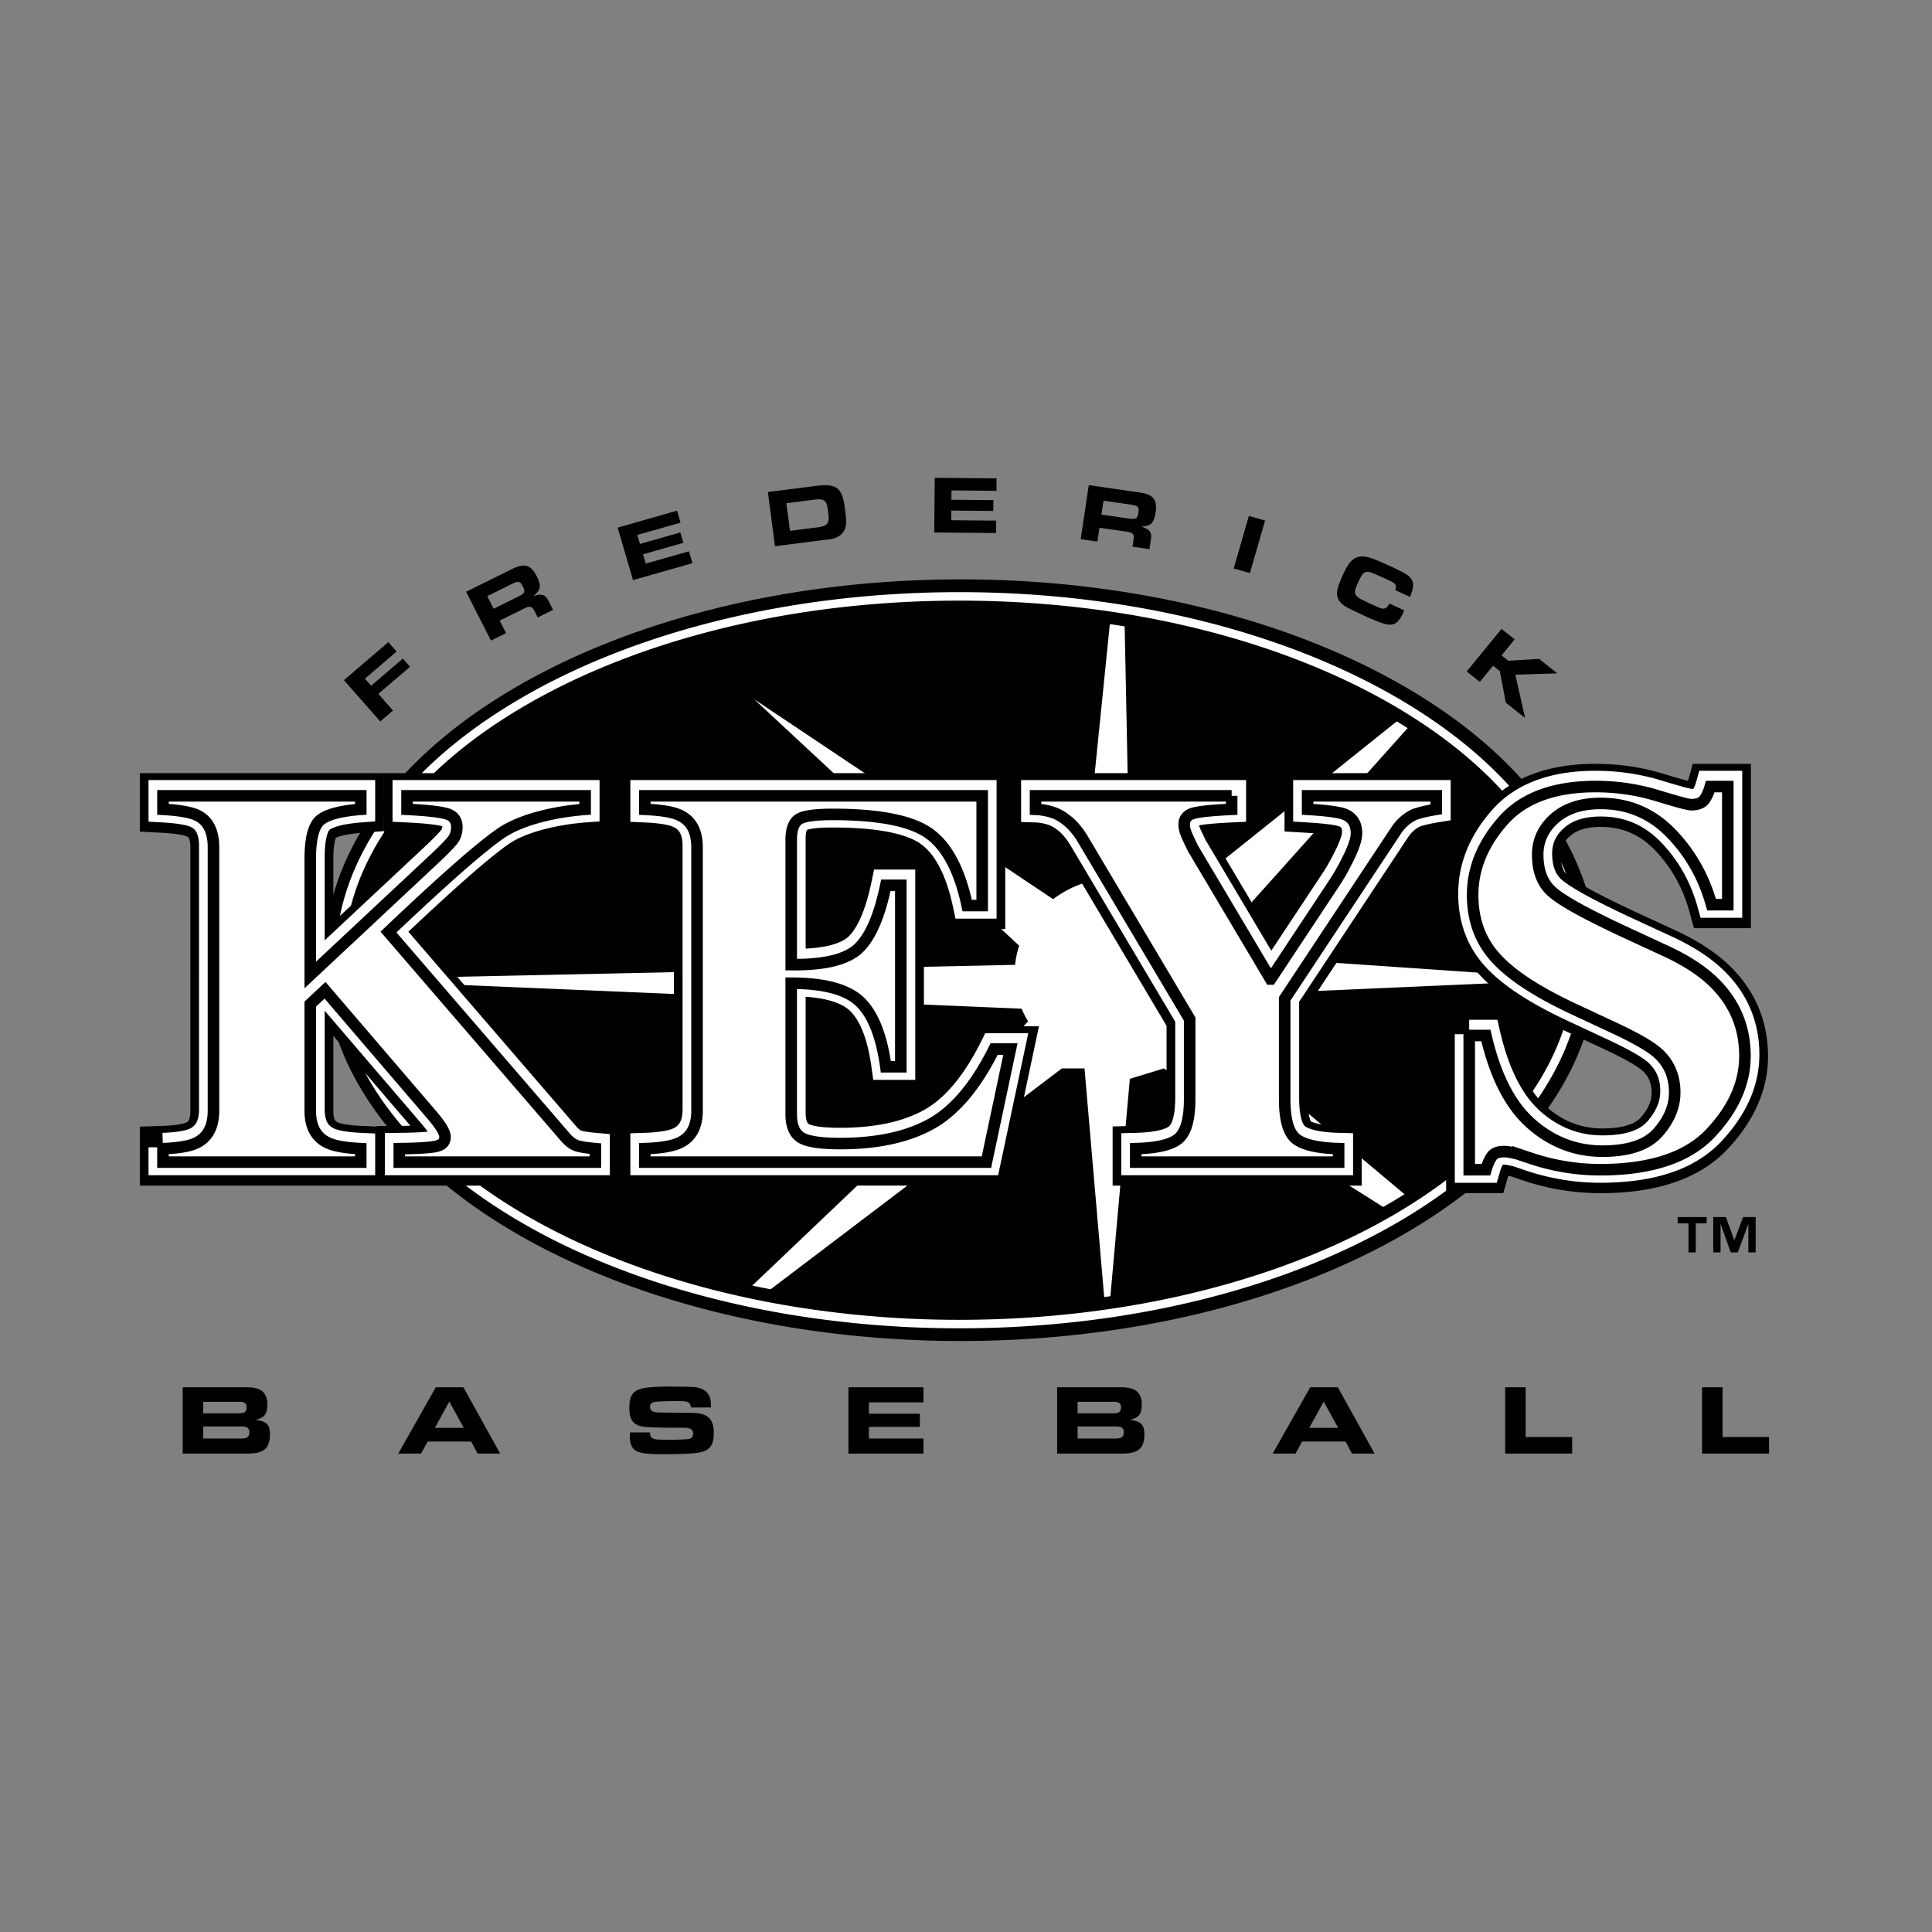
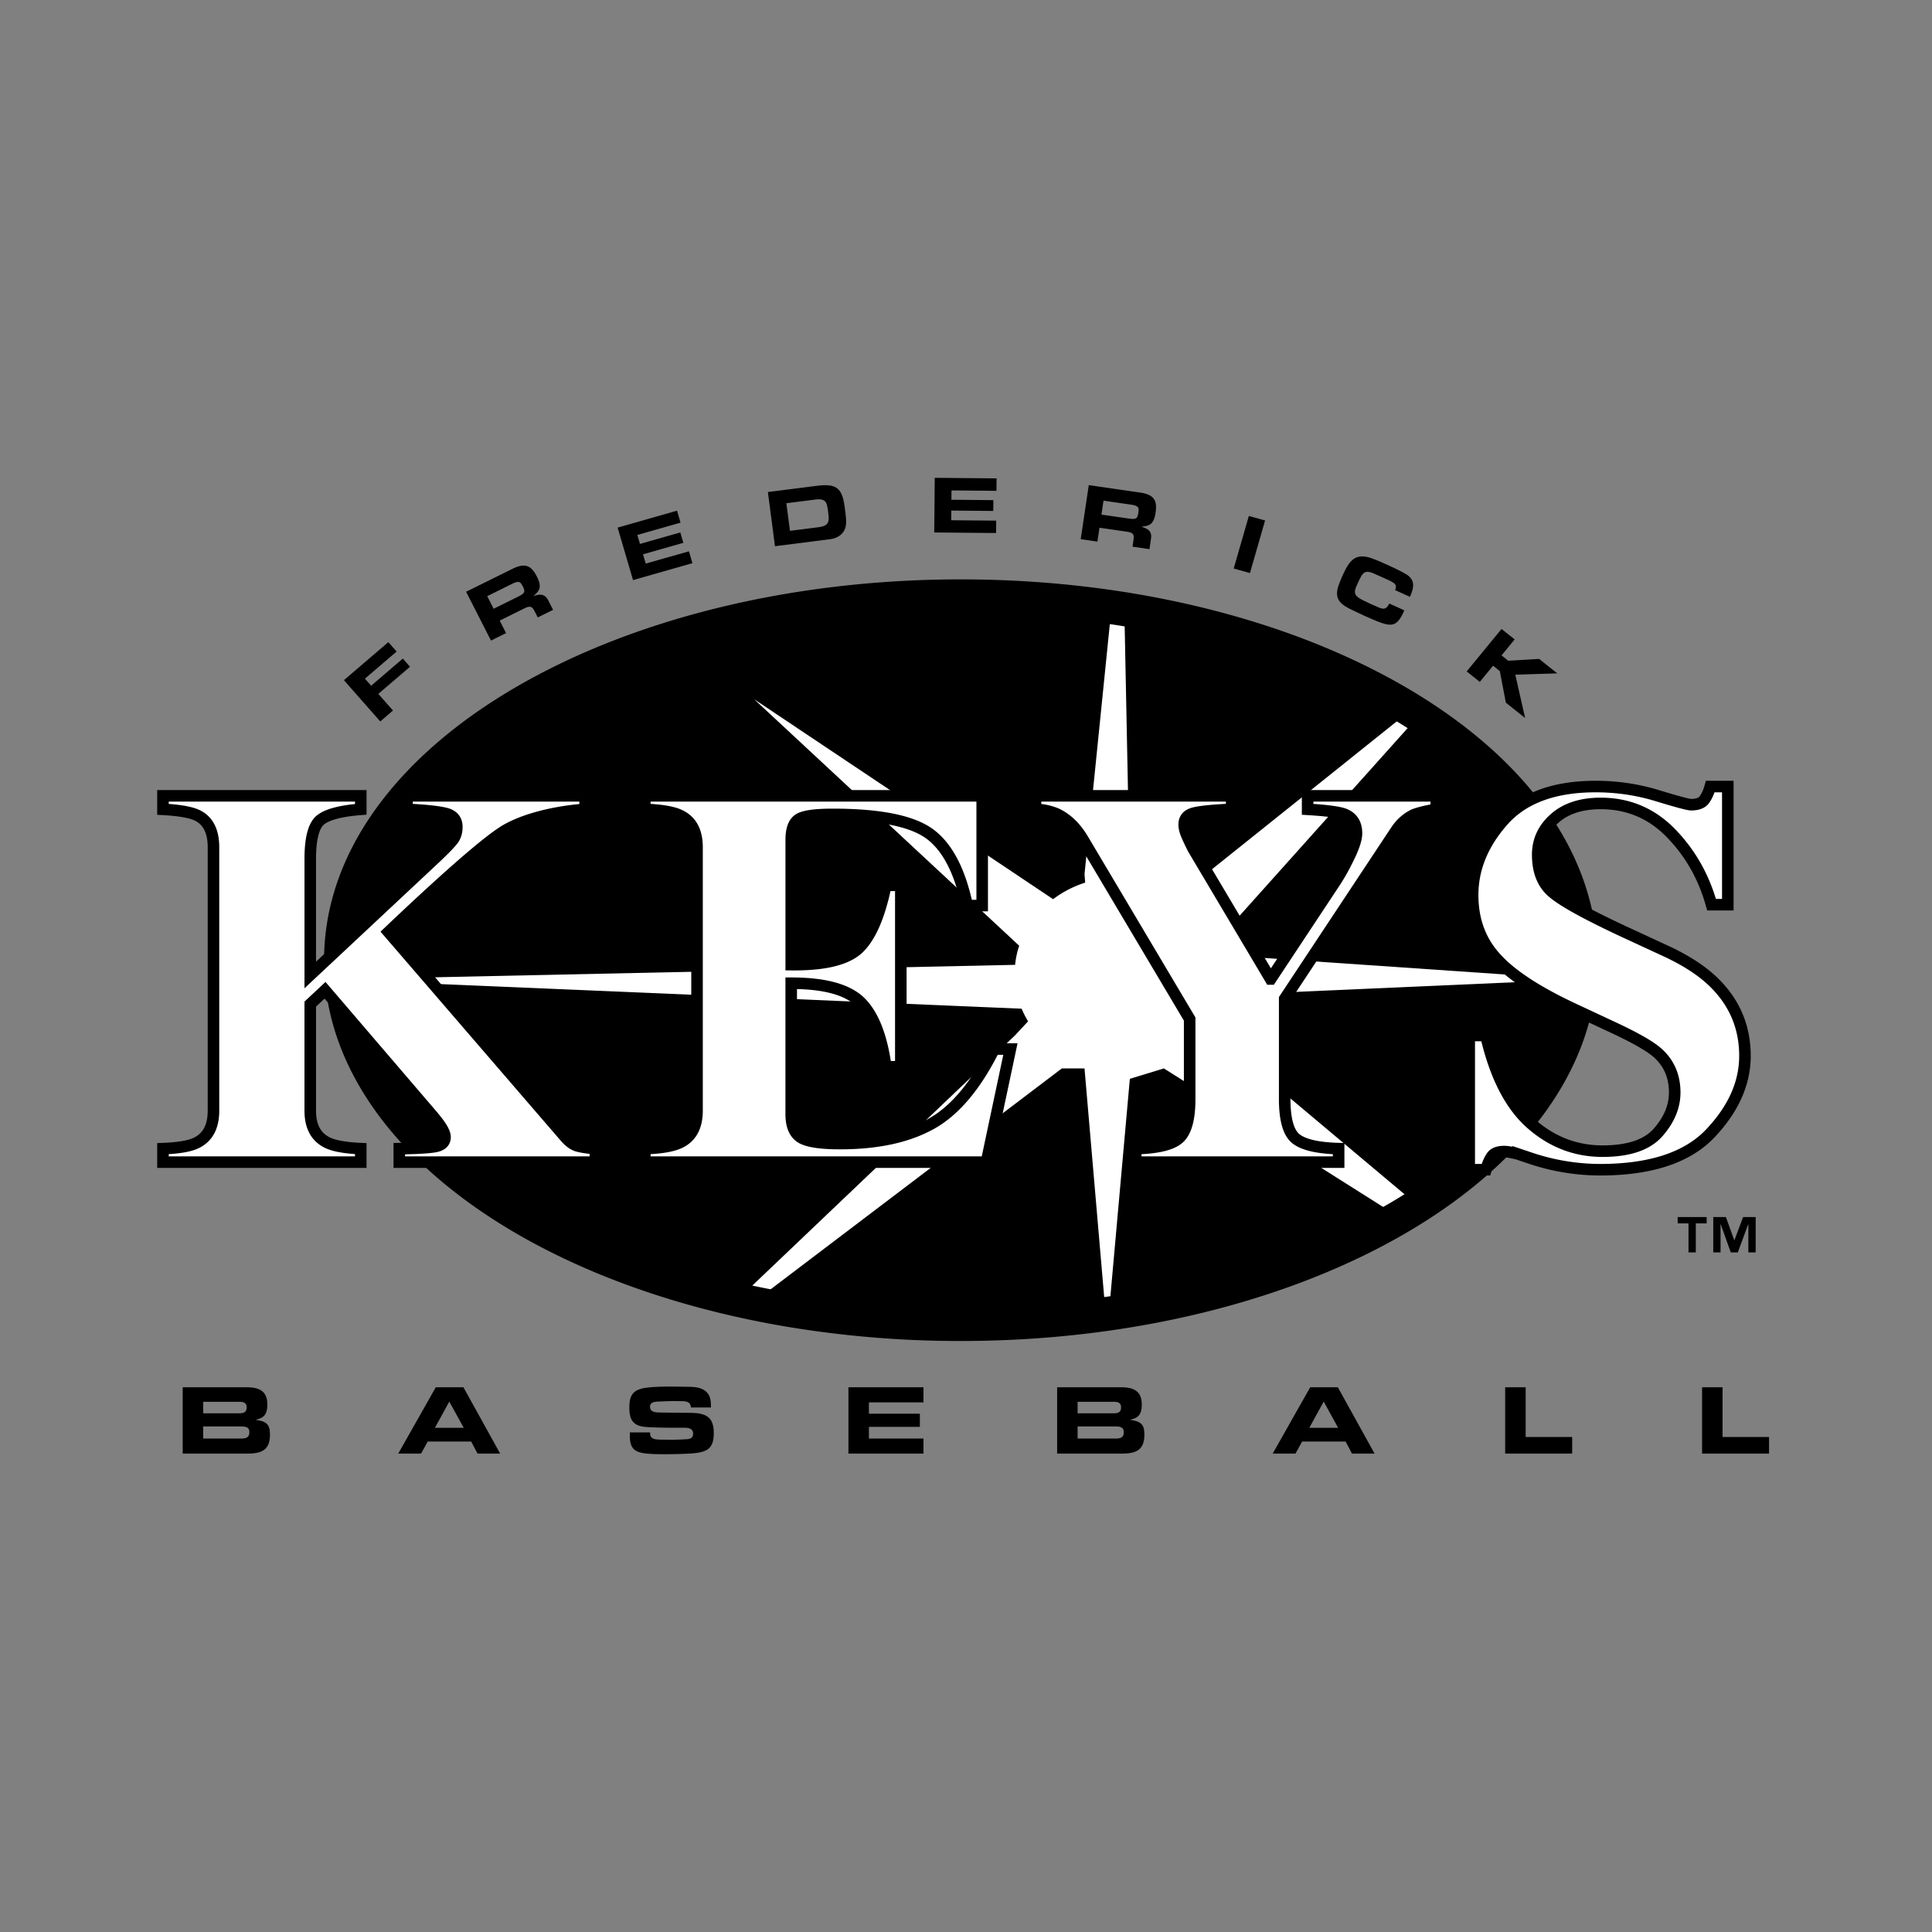
<svg xmlns="http://www.w3.org/2000/svg" width="2500" height="2500" viewBox="0 0 192.756 192.756">
  <rect x="0" y="0" width="192.756" height="192.756" fill="#808080" stroke="none" />
  <path fill-rule="evenodd" clip-rule="evenodd" fill="#fff" fill-opacity="0" d="M0 0h192.756v192.756H0V0z" />
  <path d="M20.272 141.006v-1.15h3.562c.413 0 .775.061.775.557 0 .545-.373.594-.815.594h-3.522v-.001zm-2.043 4.017H24.7c1.429 0 2.234-.367 2.234-1.904 0-1.092-.433-1.309-1.439-1.467.272-.07.564-.141.775-.328.352-.287.402-.793.402-1.211 0-1.348-.845-1.705-2.073-1.705h-6.371v6.615h.001zm2.043-1.498v-1.209h3.743c.423 0 .866.039.866.564 0 .596-.402.645-.896.645h-3.713zM46.267 142.455h-2.878l1.439-2.619 1.439 2.619zm.744 1.369l.634 1.199h2.254l-3.663-6.615h-2.757l-3.744 6.615h2.274l.665-1.199h4.337zM64.854 142.91c.01.041.01.07.01.109 0 .605.584.596 1.047.615.322 0 .644.01.966.01.453 0 .906-.01 1.369-.039.453-.02.906-.01.906-.576 0-.535-.503-.584-.946-.584h-.332c-1.117 0-2.244 0-3.362-.07-1.318-.088-1.72-.674-1.72-1.914 0-.982.181-1.656 1.248-1.924.714-.189 2.234-.199 3.009-.199l1.429.02c.825.01 1.751.021 2.234.805.221.387.211.842.221 1.26H68.93c-.03-.496-.333-.605-.785-.625-.333-.01-.665-.01-.986-.01-.523 0-1.037.029-1.56.049-.362.02-.745.1-.745.496 0 .645.704.576 1.167.596l1.369.02c.453 0 .896.01 1.349.01 1.56 0 2.475.297 2.475 2.014 0 1.627-.724 1.924-2.274 2.043-.875.049-1.741.07-2.616.07-.454 0-.917 0-1.369-.031-1.288-.078-2.114-.236-2.114-1.744v-.398h2.013v-.003zM84.648 138.408h7.488v1.508h-5.445v1.131h5.083v1.308h-5.083v1.17h5.445v1.498h-7.488v-6.615zM107.514 141.006v-1.15h3.562c.412 0 .773.061.773.557 0 .545-.371.594-.814.594h-3.521v-.001zm-2.043 4.017h6.471c1.43 0 2.234-.367 2.234-1.904 0-1.092-.434-1.309-1.439-1.467.271-.07.562-.141.775-.328.352-.287.402-.793.402-1.211 0-1.348-.846-1.705-2.074-1.705h-6.369v6.615zm2.043-1.498v-1.209h3.744c.422 0 .865.039.865.564 0 .596-.402.645-.896.645h-3.713zM133.508 142.455h-2.879l1.439-2.619 1.44 2.619zm.744 1.369l.635 1.199h2.254l-3.664-6.615h-2.756l-3.744 6.615h2.273l.664-1.199h4.338zM152.215 143.367h4.64v1.656h-6.683v-6.615h2.043v4.959zM171.859 143.367h4.639v1.656h-6.682v-6.615h2.043v4.959zM34.312 67.861l4.433-3.794.827.938-3.163 2.706.62.704 3.162-2.706.718.815-3.163 2.705 1.462 1.661-1.271 1.088-3.625-4.117zM49.252 60.736l-.641-1.256 2.386-1.182.119-.059c.141-.069.3-.139.452-.169.322-.059.431.135.568.387.276.541.287.708-.417 1.057l-.193.096-2.274 1.126zm-.265 3.177l1.504-.745-.637-1.249 2.512-1.243c.63-.312.779-.075 1.05.458l.238.468 1.527-.756-.476-.935c-.342-.672-.814-.667-1.484-.436.259-.256.581-.498.625-.885.037-.384-.131-.768-.302-1.104-.599-1.176-1.274-1.299-2.437-.723l-4.603 2.278 2.483 4.872zM61.622 52.64l5.926-1.688.351 1.194-4.311 1.227.263.895 4.024-1.145.303 1.036-4.023 1.145.271.927 4.311-1.227.347 1.186-5.927 1.687-1.535-5.237zM78.816 52.963l-.361-2.756 2.838-.361c1.134-.145 1.206.274 1.327 1.199l.007.049c.124.949.104 1.371-.999 1.511l-2.812.358zm-1.496 1.534l5.453-.694c.954-.121 1.602-.665 1.643-1.626.011-.422-.046-.859-.101-1.281l-.04-.308c-.257-1.954-.87-2.362-2.827-2.112l-4.836.615.708 5.406zM93.259 47.673l6.169.054-.012 1.243-4.485-.04-.009.932 4.187.037-.009 1.079-4.187-.038-.01.965 4.486.04-.01 1.234-6.17-.054.05-5.452zM109.891 51.341l.209-1.391 2.641.384.131.019c.156.022.328.056.469.118.299.134.275.354.24.638-.09.599-.178.743-.957.629l-.213-.031-2.52-.366zm-2.069 2.451l1.666.242.207-1.383 2.781.404c.697.102.68.38.592.971l-.078.517 1.691.246.154-1.035c.111-.744-.277-1.007-.961-1.197.361-.063.766-.079 1.027-.371.254-.293.34-.703.396-1.075.193-1.301-.287-1.784-1.576-1.972l-5.094-.74-.805 5.393zM124.707 57.173l-1.619-.454 1.51-5.244 1.619.453-1.51 5.245zM140.105 60.892c-.031.067-.059.145-.094.219-.645 1.381-1.164 1.459-2.676.846-.398-.163-.787-.33-1.178-.507l-.943-.445c-1.273-.596-2.242-1.081-1.631-2.683.133-.363.277-.711.439-1.061.672-1.44 1.281-2.136 2.938-1.52.49.178.975.396 1.449.612.625.284 1.258.571 1.852.921.994.586.799 1.379.408 2.273l-1.484-.673c.227-.482-.008-.669-.441-.893a8.33 8.33 0 0 0-.426-.202l-.422-.191-.779-.345c-.998-.443-1.172-.09-1.607.845-.471 1.01-.545 1.301.535 1.826l.588.285c.264.12.523.229.787.348.52.235.871.341 1.188-.334l1.497.679zM149.811 65.388l.669.534 3.082-.181 1.805 1.44-4.183.133.976 4.32-1.922-1.531-.601-3.151-.672-.535-1.324 1.614-1.309-1.044 3.479-4.237 1.308 1.042-1.308 1.596zM170.273 122.057h-1.082v2.896h-.729v-2.896h-1.08v-.629h2.891v.629zm4.891 2.896h-.73v-2.805h-.018l-1.035 2.805h-.703l-1-2.805h-.018v2.805h-.729v-3.525h1.264l.83 2.303h.018l.865-2.303h1.256v3.525zM78.979 130.551a103.27 103.27 0 0 0 16.749 1.346c34.147 0 61.829-16.252 61.829-36.299 0-16.382-18.484-30.229-43.877-34.746-5.682-1.011-11.707-1.554-17.952-1.554-34.147 0-61.829 16.253-61.829 36.3 0 16.638 19.071 30.664 45.08 34.953z" fill-rule="evenodd" clip-rule="evenodd" />
  <path d="M122.064 95.295a9.075 9.075 0 0 0-.498-1.578l19.85-22.163a50.219 50.219 0 0 0-.855-.547l-22.799 18.246a11.064 11.064 0 0 0-5.049-1.696l-.535-26.64c-.43-.07-.861-.139-1.293-.203l-2.682 26.496.066.848c-1.176.377-2.256.94-3.199 1.652L75.243 69.763l26.442 24.593a8.846 8.846 0 0 0-.408 1.906l-67.233 1.441.007.064 67.876 2.871c.184.436.4.857.646 1.26l-1.311 1.408-27.643 26.326c.503.113 1.011.221 1.521.326l30.8-23.361h2.262l2.098 24.379c.113-.018.229-.033.342-.049l2.084-23.293 3.393-1.037 23.279 14.709a59.775 59.775 0 0 0 1.9-1.172l-20.658-17.348.061-.549a9.178 9.178 0 0 0 1.309-2.957l35.201-1.551c.002-.004.002-.012.004-.018l-35.151-2.416z" fill-rule="evenodd" clip-rule="evenodd" fill="#fff" />
  <path d="M79.105 130.75a103.03 103.03 0 0 0 16.748 1.348c34.149 0 61.829-16.252 61.829-36.299 0-16.382-18.484-30.23-43.877-34.747-5.682-1.01-11.707-1.554-17.952-1.554-34.147 0-61.828 16.252-61.828 36.3 0 16.64 19.071 30.665 45.08 34.952z" fill="none" stroke="#000" stroke-width="3.386" stroke-miterlimit="2.613" />
-   <path d="M78.973 130.754a103.275 103.275 0 0 0 16.749 1.348c34.147 0 61.829-16.252 61.829-36.3 0-16.382-18.484-30.229-43.877-34.746-5.682-1.01-11.709-1.554-17.952-1.554-34.146 0-61.828 16.253-61.828 36.3 0 16.639 19.069 30.665 45.079 34.952z" fill="none" stroke="#fff" stroke-width=".847" stroke-miterlimit="2.613" />
-   <path d="M16.257 114.635c1.575-.053 2.695-.25 3.36-.584 1.12-.557 1.681-1.625 1.681-3.203V84.575c0-1.559-.514-2.609-1.538-3.147-.626-.336-1.794-.548-3.503-.643V79.44h19.735v1.346c-1.979.153-3.315.5-4.004 1.046-.692.544-1.035 1.853-1.035 3.922V97.31l12.539-11.732c.874-.831 1.44-1.416 1.697-1.757.256-.339.385-.766.385-1.277 0-.681-.337-1.12-1.013-1.32-.675-.196-1.993-.344-3.956-.439V79.44h17.774v1.346c-3.023.228-6.388 1.016-8.375 2.366-1.988 1.353-5.735 4.645-11.247 9.878l17.716 20.544c.391.424.776.691 1.156.797.38.105.97.195 1.771.264v1.35H39.837v-1.35c1.75-.016 2.95-.086 3.593-.209.646-.123.969-.438.969-.945 0-.223-.105-.514-.313-.873-.209-.355-.58-.844-1.111-1.463L32.429 98.836l-1.476 1.383v10.629c0 1.561.558 2.619 1.678 3.176.646.334 1.767.539 3.361.611v1.35H16.257v-1.35zM64.331 115.984v-1.35c1.678-.053 2.872-.268 3.577-.639 1.087-.557 1.632-1.605 1.632-3.148V84.575c0-1.58-.562-2.636-1.688-3.175-.649-.335-1.824-.539-3.521-.614V79.44H97.99v10.946h-1.495c-.74-3.491-1.995-5.878-3.764-7.166-1.771-1.286-4.996-1.93-9.673-1.93-1.78 0-2.912.169-3.396.504-.484.336-.723 1.016-.723 2.042V96.28c3.317.037 5.563-.512 6.739-1.653 1.173-1.14 2.075-3.228 2.701-6.264h1.496v18.104h-1.496c-.418-3.047-1.266-5.199-2.544-6.455-1.28-1.252-3.578-1.879-6.895-1.879v13.053c0 1.141.318 1.916.954 2.328.634.41 1.941.615 3.917.615 3.72 0 6.756-.656 9.11-1.975 2.355-1.316 4.443-3.803 6.266-7.457h1.625l-2.393 11.285H64.331v.002zM122.883 79.44v1.346c-2.016.096-3.311.23-3.881.41-.572.179-.855.549-.855 1.112 0 .243.051.511.156.803.104.291.346.819.73 1.589l7.727 13.011h.023l6.303-9.519c.398-.581.814-1.303 1.254-2.168.664-1.276.996-2.224.996-2.844 0-.958-.408-1.597-1.227-1.916-.549-.207-1.768-.366-3.648-.479V79.44h12.834v1.346c-.926.15-1.664.328-2.213.532-.701.333-1.285.846-1.758 1.532l-11.15 16.842v9.982c0 2.068.379 3.398 1.135 3.99s2.172.918 4.248.971v1.35h-20.246v-1.35c2.164-.053 3.602-.4 4.314-1.041.709-.635 1.068-1.943 1.068-3.914v-7.969l-10.68-17.977c-.709-1.178-1.578-2.012-2.607-2.499a5.973 5.973 0 0 0-2.092-.45V79.44h19.569zM146.582 103.354h1.666c.93 4.033 2.434 6.963 4.508 8.793 2.074 1.828 4.453 2.742 7.131 2.742 2.605 0 4.457-.629 5.553-1.885 1.098-1.252 1.646-2.574 1.646-3.963 0-1.631-.572-2.951-1.719-3.965-.758-.674-2.295-1.545-4.609-2.615l-3.725-1.74c-3.699-1.725-6.307-3.439-7.828-5.146-1.521-1.687-2.279-3.766-2.279-6.24 0-2.642 1.004-5.105 3.02-7.394 2.012-2.285 5.096-3.429 9.256-3.429 2.113 0 4.16.302 6.135.905 1.977.605 3.104.906 3.385.906.639 0 1.078-.166 1.32-.5.244-.333.441-.769.592-1.311h1.75v11.789h-1.621c-.766-2.762-2.111-5.137-4.037-7.125-1.928-1.986-4.27-2.98-7.023-2.98-1.936 0-3.469.498-4.596 1.491-1.125.993-1.688 2.202-1.688 3.626 0 1.705.525 2.981 1.58 3.824 1.035.862 3.355 2.135 6.963 3.822l4.316 1.995c1.926.9 3.461 1.893 4.605 2.98 2.141 2.045 3.209 4.525 3.209 7.449 0 2.719-1.148 5.293-3.441 7.717-2.293 2.426-5.969 3.639-11.025 3.639a21.887 21.887 0 0 1-7.048-1.188l-1.125-.379c-.264-.07-.516-.129-.76-.174a3.463 3.463 0 0 0-.615-.068c-.604 0-1.016.156-1.238.475-.225.314-.422.758-.59 1.334h-1.666v-13.385h-.002z" fill-rule="evenodd" clip-rule="evenodd" stroke="#000" stroke-width="4.608" stroke-miterlimit="2.613" />
-   <path d="M16.257 114.465c1.575-.055 2.695-.252 3.36-.586 1.12-.557 1.681-1.625 1.681-3.203V84.404c0-1.561-.514-2.61-1.538-3.148-.628-.335-1.794-.547-3.503-.641v-1.347h19.735v1.347c-1.979.152-3.315.5-4.006 1.045-.691.545-1.034 1.853-1.034 3.923v11.556L43.49 85.408c.874-.831 1.441-1.417 1.698-1.758.256-.339.385-.766.385-1.277 0-.68-.337-1.12-1.014-1.319-.675-.196-1.992-.344-3.955-.439v-1.347h17.774v1.347c-3.024.227-6.388 1.014-8.375 2.365-1.988 1.354-5.735 4.645-11.247 9.878l17.715 20.544c.39.424.777.691 1.157.795.38.107.97.197 1.77.268v1.348H39.836v-1.348c1.751-.02 2.951-.088 3.594-.211.646-.123.969-.438.969-.945 0-.223-.105-.514-.313-.873-.209-.355-.58-.844-1.112-1.463L32.427 98.664l-1.474 1.383v10.629c0 1.559.558 2.619 1.678 3.176.645.334 1.767.539 3.361.613v1.348H16.257v-1.348zM64.331 115.812v-1.348c1.678-.055 2.872-.27 3.577-.641 1.087-.559 1.632-1.605 1.632-3.148V84.404c0-1.579-.562-2.636-1.688-3.176-.649-.335-1.824-.539-3.521-.613v-1.347H97.99v10.947h-1.495c-.741-3.491-1.995-5.879-3.765-7.165-1.771-1.286-4.995-1.93-9.672-1.93-1.78 0-2.912.169-3.396.503-.484.336-.723 1.017-.723 2.042v12.444c3.317.038 5.563-.513 6.739-1.65 1.173-1.142 2.075-3.228 2.701-6.265h1.496v18.104h-1.496c-.418-3.047-1.267-5.199-2.544-6.455-1.28-1.254-3.578-1.881-6.895-1.881v13.055c0 1.143.318 1.916.954 2.328.634.41 1.941.615 3.917.615 3.718 0 6.754-.658 9.11-1.975 2.355-1.316 4.443-3.803 6.266-7.457h1.625l-2.393 11.285H64.331v-.001zM122.883 79.267v1.347c-2.018.095-3.311.23-3.883.41-.57.179-.855.549-.855 1.111 0 .244.053.512.158.803.104.292.346.821.73 1.59l7.727 13.011h.021l6.303-9.519c.4-.582.816-1.302 1.254-2.168.666-1.275.998-2.225.998-2.845 0-.956-.408-1.595-1.227-1.914-.551-.207-1.768-.366-3.65-.479v-1.347h12.836v1.347c-.928.15-1.666.327-2.213.531-.701.333-1.285.846-1.76 1.532l-11.148 16.841v9.984c0 2.068.377 3.398 1.135 3.99.754.592 2.17.918 4.248.973v1.348h-20.246v-1.348c2.162-.055 3.6-.402 4.312-1.041.711-.639 1.07-1.945 1.07-3.916v-7.969l-10.68-17.978c-.709-1.179-1.578-2.012-2.607-2.498a5.928 5.928 0 0 0-2.092-.449v-1.347h19.569zM146.582 103.182h1.666c.928 4.033 2.432 6.963 4.506 8.793 2.076 1.828 4.453 2.742 7.133 2.742 2.604 0 4.455-.627 5.553-1.883s1.646-2.578 1.646-3.965c0-1.631-.574-2.951-1.719-3.965-.76-.674-2.295-1.545-4.609-2.613l-3.727-1.742c-3.697-1.725-6.307-3.441-7.828-5.145-1.52-1.687-2.277-3.767-2.277-6.239 0-2.644 1.004-5.107 3.02-7.395 2.012-2.285 5.096-3.429 9.254-3.429 2.113 0 4.16.302 6.135.905 1.979.604 3.104.904 3.387.904.639 0 1.078-.165 1.32-.5.244-.333.441-.769.59-1.31h1.752v11.788h-1.623c-.764-2.762-2.109-5.138-4.035-7.125-1.928-1.987-4.27-2.98-7.025-2.98-1.934 0-3.467.498-4.594 1.491-1.127.993-1.688 2.202-1.688 3.625 0 1.706.525 2.982 1.58 3.825 1.035.861 3.355 2.135 6.961 3.823l4.318 1.994c1.926.9 3.461 1.895 4.604 2.98 2.141 2.043 3.211 4.527 3.211 7.449 0 2.719-1.148 5.291-3.441 7.719-2.293 2.424-5.969 3.637-11.025 3.637a21.963 21.963 0 0 1-7.05-1.188l-1.123-.379a9.662 9.662 0 0 0-.76-.174 3.304 3.304 0 0 0-.617-.068c-.602 0-1.014.156-1.236.475-.227.314-.422.758-.59 1.334h-1.666v-13.384h-.003z" fill-rule="evenodd" clip-rule="evenodd" fill="#fff" stroke="#fff" stroke-width="2.88" stroke-miterlimit="2.613" />
  <path d="M16.259 114.6c1.575-.057 2.695-.252 3.36-.586 1.12-.557 1.68-1.625 1.68-3.205V84.537c0-1.561-.512-2.609-1.537-3.148-.627-.334-1.794-.548-3.502-.641V79.4h19.735v1.348c-1.98.152-3.315.5-4.006 1.045-.692.546-1.035 1.854-1.035 3.924v11.557l12.539-11.732c.874-.832 1.441-1.417 1.697-1.758.257-.34.387-.766.387-1.277 0-.681-.338-1.12-1.015-1.319-.675-.196-1.993-.344-3.954-.439V79.4H58.38v1.348c-3.024.227-6.388 1.013-8.375 2.366-1.988 1.352-5.735 4.645-11.247 9.877l17.714 20.546c.391.424.777.689 1.157.795.38.107.97.197 1.771.268v1.346H39.837V114.6c1.752-.02 2.951-.09 3.595-.211.646-.123.968-.438.968-.945 0-.223-.104-.516-.313-.873-.209-.355-.582-.844-1.112-1.463L32.429 98.801l-1.476 1.379v10.629c0 1.561.56 2.619 1.68 3.176.645.334 1.765.539 3.361.615v1.346H16.259V114.6zM64.331 115.945V114.6c1.679-.057 2.872-.271 3.579-.643 1.087-.555 1.633-1.605 1.633-3.148V84.537c0-1.578-.562-2.636-1.689-3.176-.65-.335-1.824-.538-3.522-.613V79.4h33.661v10.947h-1.496c-.741-3.49-1.995-5.878-3.765-7.166-1.771-1.285-4.995-1.928-9.671-1.928-1.781 0-2.913.168-3.396.504-.484.334-.724 1.016-.724 2.041v12.444c3.318.038 5.563-.512 6.739-1.651 1.173-1.139 2.074-3.227 2.701-6.264h1.494v18.103H88.38c-.418-3.047-1.268-5.197-2.545-6.453-1.281-1.256-3.577-1.881-6.896-1.881v13.055c0 1.141.318 1.918.953 2.328.635.41 1.942.615 3.917.615 3.72 0 6.756-.658 9.112-1.977 2.354-1.316 4.442-3.801 6.266-7.455h1.623l-2.393 11.283H64.331zM122.883 79.4v1.348c-2.016.095-3.311.23-3.879.409-.574.179-.857.55-.857 1.112 0 .244.053.513.156.803.105.29.348.821.73 1.591l7.727 13.011h.023l6.303-9.52a19.61 19.61 0 0 0 1.254-2.168c.664-1.277.996-2.223.996-2.845 0-.957-.406-1.595-1.225-1.914-.551-.208-1.77-.367-3.65-.48V79.4h12.834v1.348c-.926.151-1.664.326-2.211.531-.703.332-1.287.845-1.76 1.532l-11.15 16.841v9.984c0 2.066.379 3.398 1.135 3.988.756.594 2.174.918 4.248.975v1.346h-20.246V114.6c2.164-.057 3.602-.402 4.314-1.043.711-.639 1.068-1.943 1.068-3.916v-7.969l-10.68-17.978c-.709-1.178-1.576-2.011-2.607-2.499a5.96 5.96 0 0 0-2.09-.448V79.4h19.567zM146.582 103.314h1.666c.93 4.035 2.434 6.965 4.508 8.793 2.074 1.83 4.453 2.744 7.131 2.744 2.605 0 4.457-.627 5.553-1.883 1.098-1.256 1.646-2.578 1.646-3.965 0-1.631-.572-2.953-1.719-3.967-.758-.672-2.295-1.545-4.607-2.613l-3.727-1.742c-3.699-1.725-6.307-3.439-7.828-5.144-1.521-1.686-2.279-3.766-2.279-6.24 0-2.642 1.006-5.107 3.02-7.393 2.012-2.287 5.098-3.43 9.256-3.43 2.115 0 4.162.302 6.137.905 1.975.604 3.102.905 3.385.905.637 0 1.076-.166 1.32-.5.242-.333.441-.77.59-1.31h1.75v11.789h-1.621c-.766-2.763-2.109-5.138-4.037-7.125-1.928-1.986-4.268-2.979-7.023-2.979-1.936 0-3.469.498-4.596 1.492-1.125.993-1.688 2.202-1.688 3.625 0 1.705.525 2.98 1.58 3.823 1.035.864 3.355 2.137 6.963 3.824l4.316 1.996c1.926.9 3.461 1.895 4.604 2.98 2.143 2.043 3.213 4.525 3.213 7.449 0 2.719-1.15 5.291-3.443 7.717s-5.969 3.639-11.023 3.639a21.943 21.943 0 0 1-7.05-1.19l-1.125-.377a9.955 9.955 0 0 0-.76-.174 3.309 3.309 0 0 0-.615-.07c-.602 0-1.016.158-1.238.475-.225.314-.42.76-.59 1.336h-1.666v-13.39h-.003z" fill-rule="evenodd" clip-rule="evenodd" fill="#fff" stroke="#000" stroke-width="1.152" stroke-miterlimit="2.613" />
</svg>